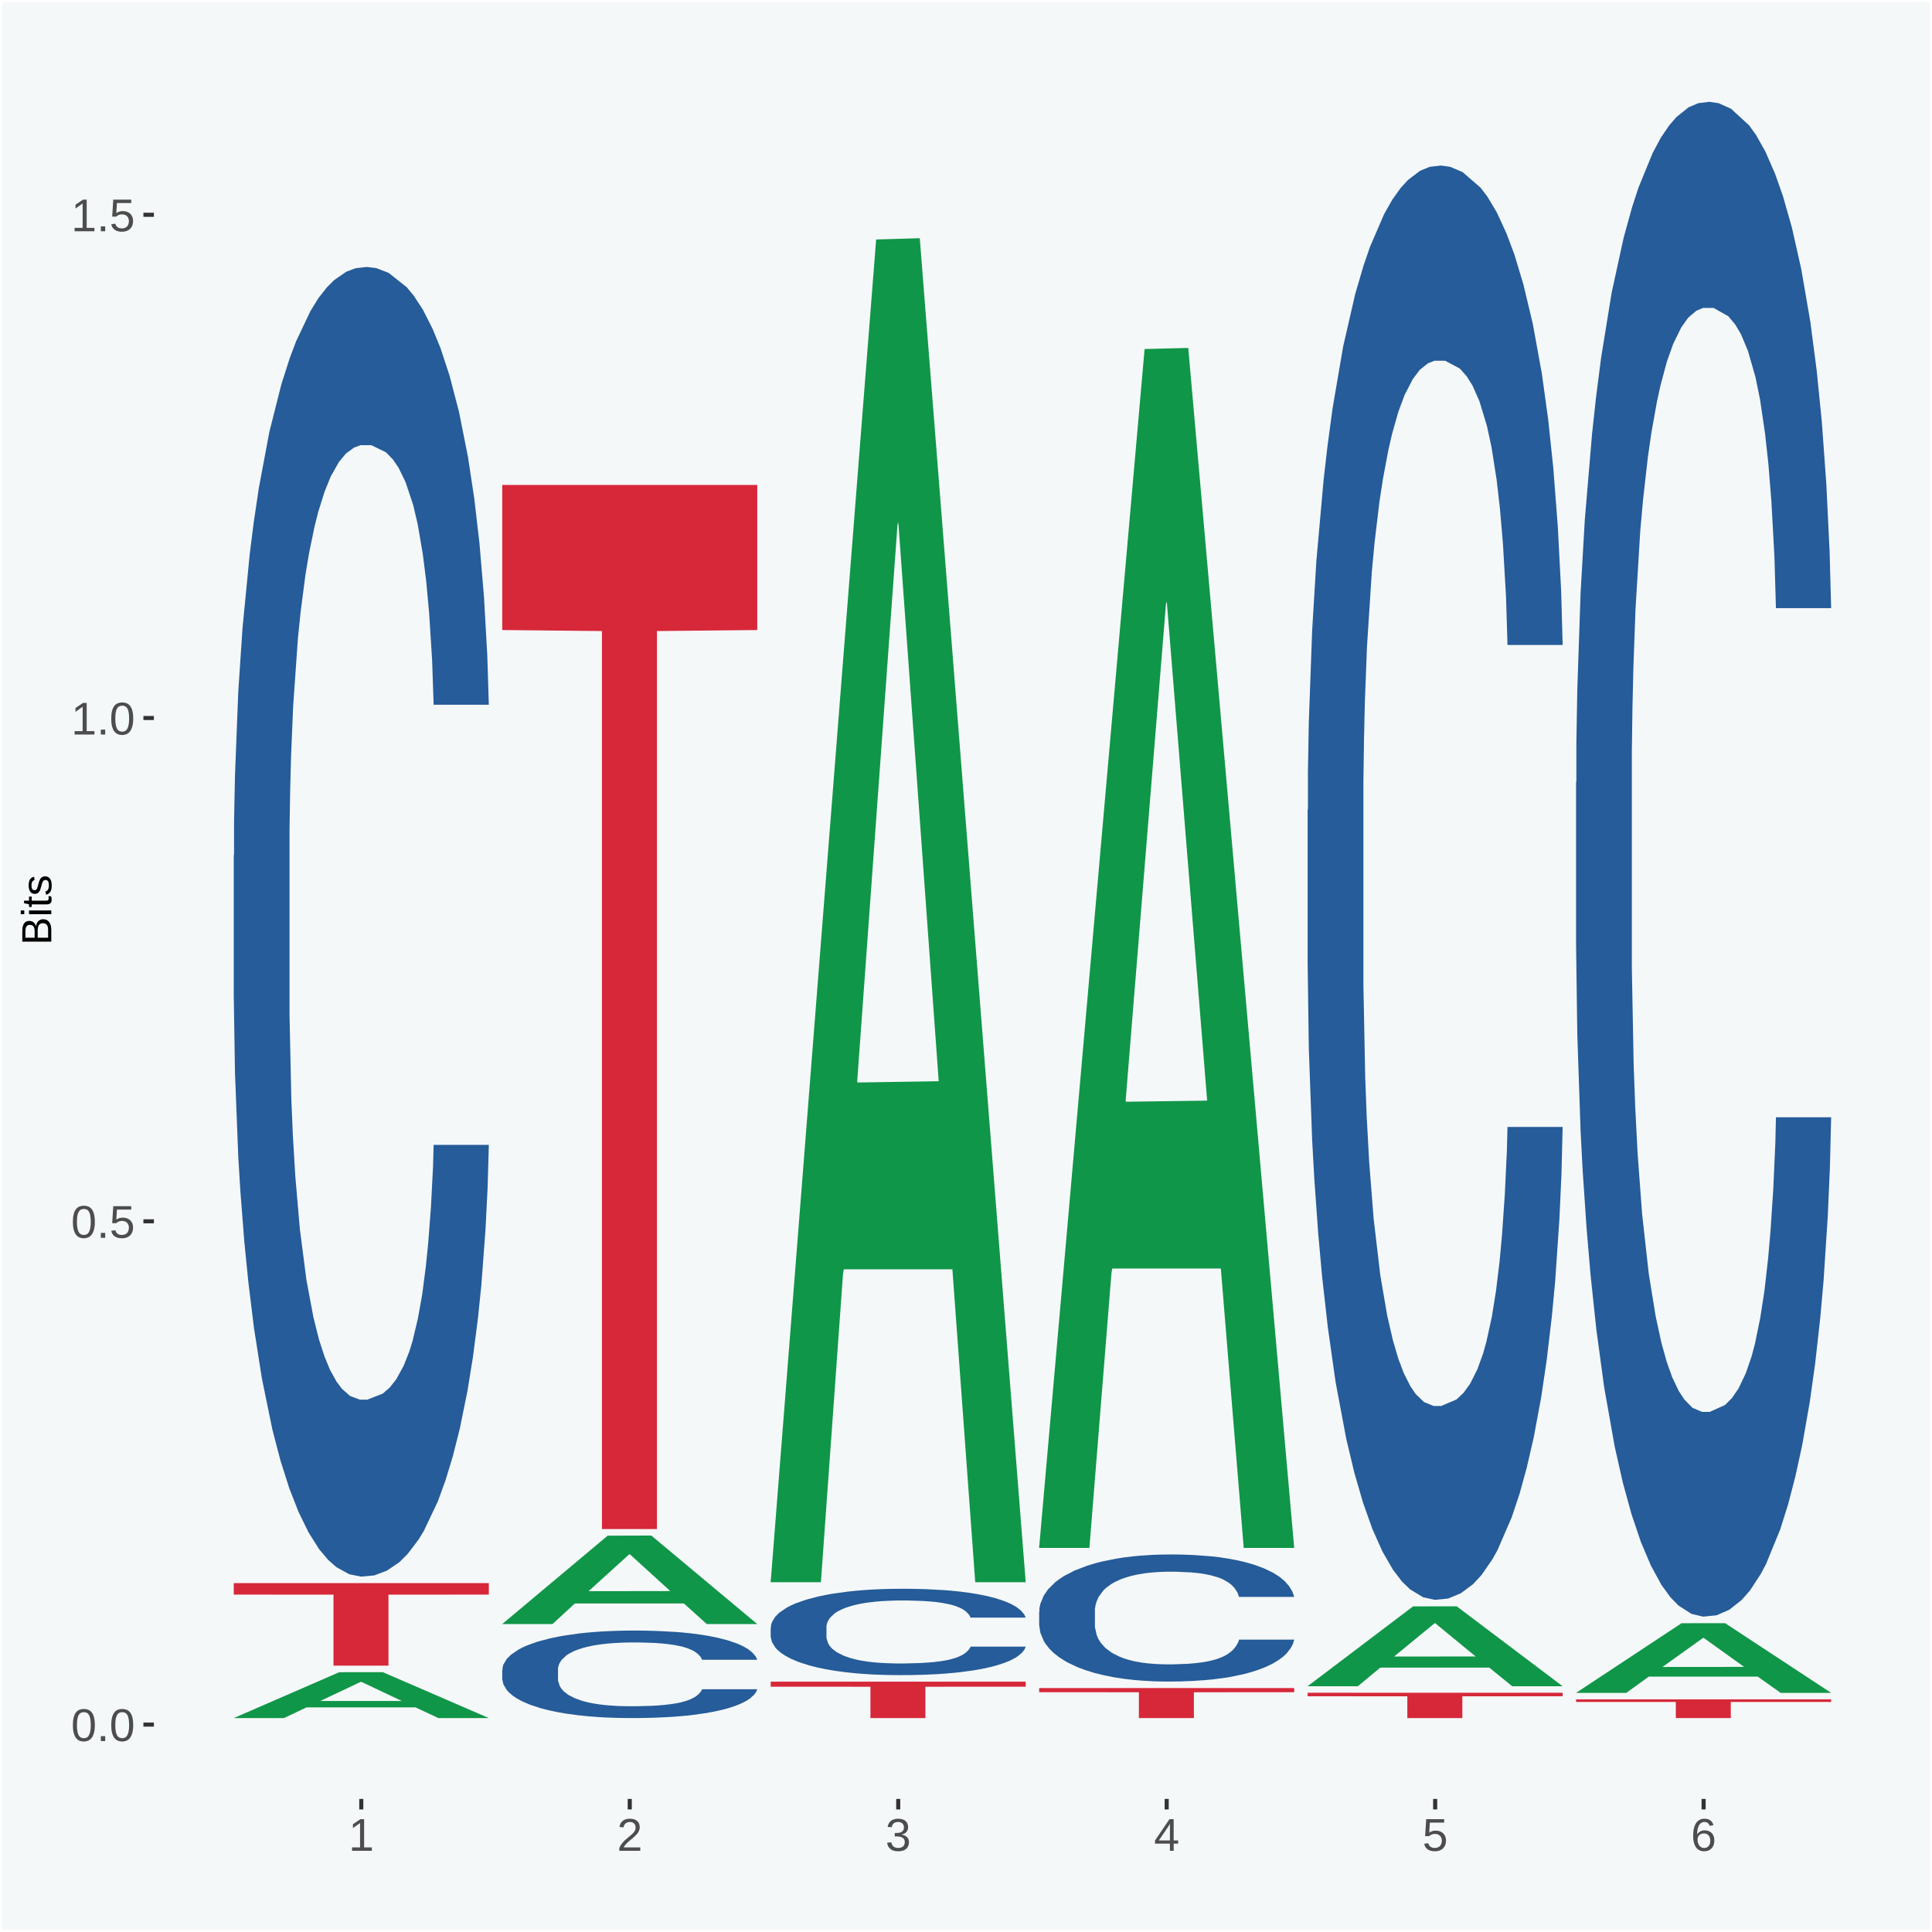
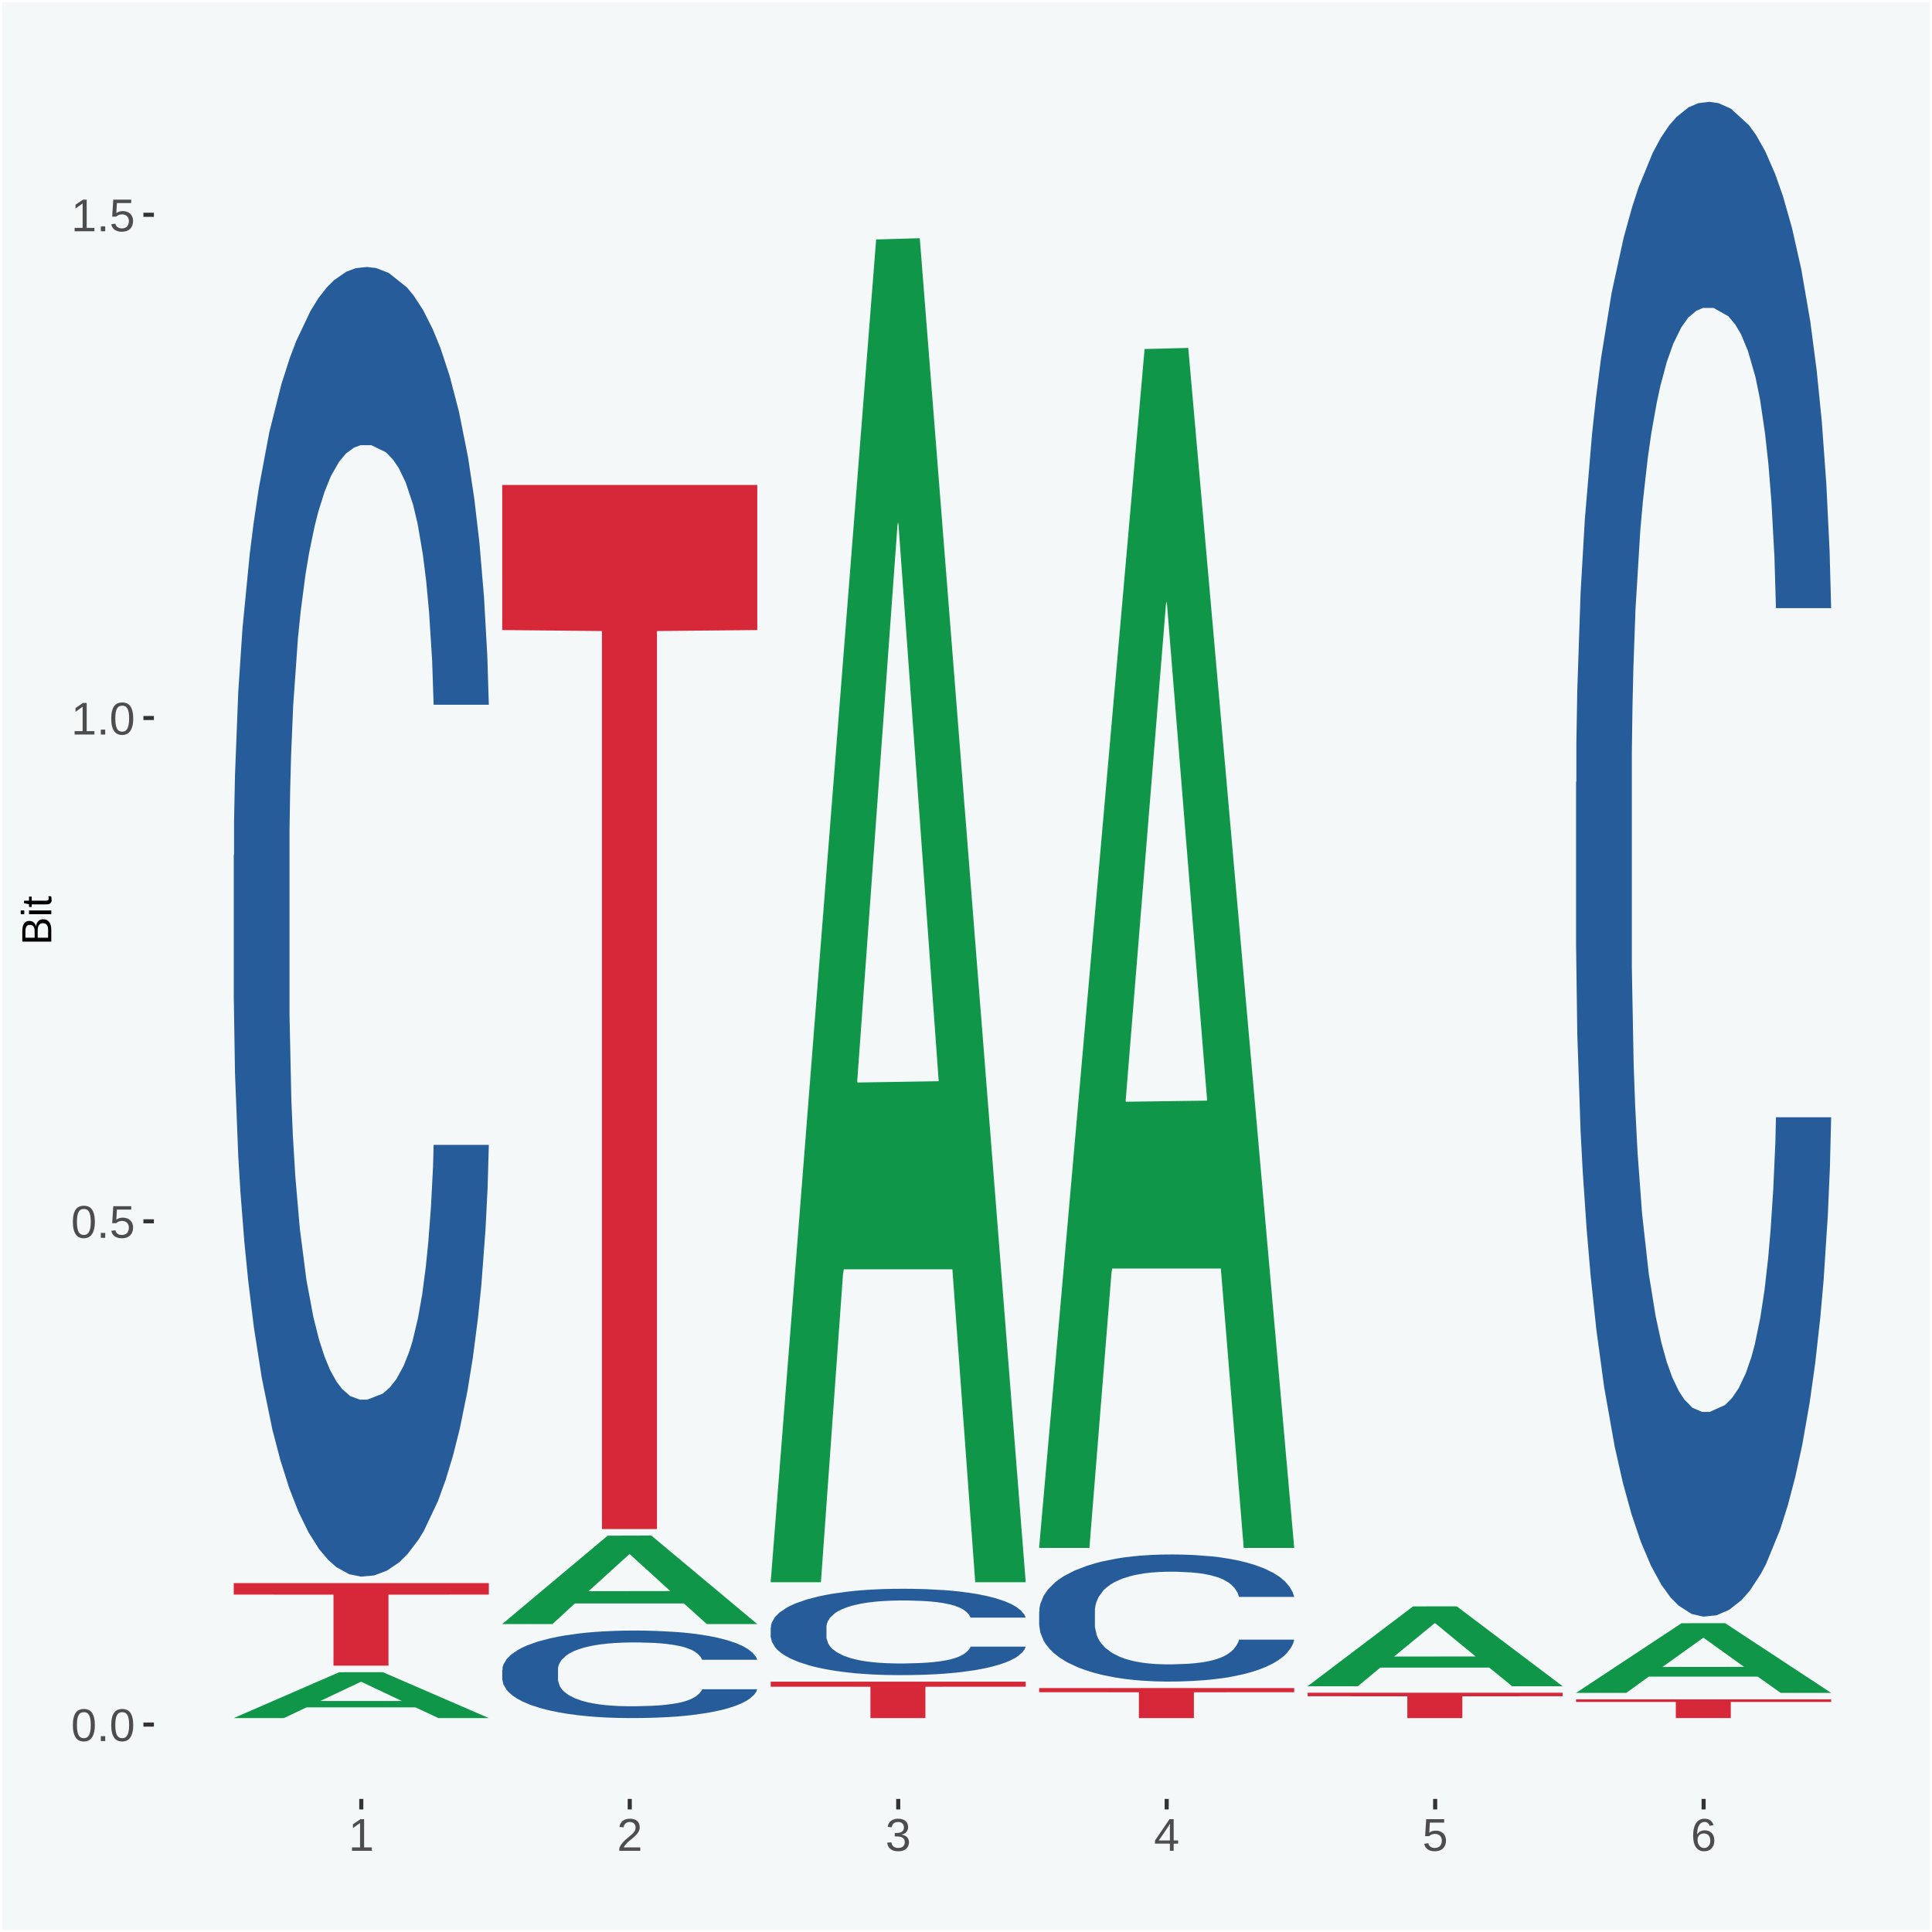
<svg xmlns="http://www.w3.org/2000/svg" xmlns:xlink="http://www.w3.org/1999/xlink" width="504pt" height="504pt" viewBox="0 0 504 504" version="1.1">
  <defs>
    <g>
      <symbol overflow="visible" id="glyph0-0">
        <path style="stroke:none;" d="M 0.406 0 L 0.406 -8 L 3.594 -8 L 3.594 0 Z M 0.797 -0.406 L 3.188 -0.406 L 3.188 -7.594 L 0.797 -7.594 Z M 0.797 -0.406 " />
      </symbol>
      <symbol overflow="visible" id="glyph0-1">
        <path style="stroke:none;" d="M 6.203 -4.125 C 6.203 -3.332 6.125 -2.664 5.969 -2.125 C 5.82 -1.582 5.617 -1.145 5.359 -0.812 C 5.098 -0.477 4.789 -0.238 4.438 -0.094 C 4.094 0.051 3.723 0.125 3.328 0.125 C 2.922 0.125 2.539 0.051 2.188 -0.094 C 1.844 -0.238 1.539 -0.477 1.281 -0.812 C 1.031 -1.145 0.832 -1.582 0.688 -2.125 C 0.539 -2.664 0.469 -3.332 0.469 -4.125 C 0.469 -4.957 0.539 -5.645 0.688 -6.188 C 0.832 -6.738 1.035 -7.176 1.297 -7.5 C 1.555 -7.82 1.859 -8.047 2.203 -8.172 C 2.555 -8.305 2.941 -8.375 3.359 -8.375 C 3.754 -8.375 4.125 -8.305 4.469 -8.172 C 4.812 -8.047 5.113 -7.82 5.375 -7.5 C 5.633 -7.176 5.836 -6.738 5.984 -6.188 C 6.129 -5.645 6.203 -4.957 6.203 -4.125 Z M 5.141 -4.125 C 5.141 -4.781 5.098 -5.328 5.016 -5.766 C 4.941 -6.203 4.828 -6.551 4.672 -6.812 C 4.516 -7.07 4.328 -7.254 4.109 -7.359 C 3.891 -7.473 3.641 -7.531 3.359 -7.531 C 3.055 -7.531 2.789 -7.473 2.562 -7.359 C 2.344 -7.254 2.156 -7.07 2 -6.812 C 1.844 -6.551 1.723 -6.203 1.641 -5.766 C 1.566 -5.328 1.531 -4.781 1.531 -4.125 C 1.531 -3.5 1.57 -2.969 1.656 -2.531 C 1.738 -2.094 1.852 -1.742 2 -1.484 C 2.156 -1.223 2.344 -1.035 2.562 -0.922 C 2.789 -0.805 3.047 -0.75 3.328 -0.75 C 3.609 -0.75 3.859 -0.805 4.078 -0.922 C 4.305 -1.035 4.492 -1.223 4.641 -1.484 C 4.797 -1.742 4.914 -2.094 5 -2.531 C 5.094 -2.969 5.141 -3.5 5.141 -4.125 Z M 5.141 -4.125 " />
      </symbol>
      <symbol overflow="visible" id="glyph0-2">
        <path style="stroke:none;" d="M 1.094 0 L 1.094 -1.281 L 2.234 -1.281 L 2.234 0 Z M 1.094 0 " />
      </symbol>
      <symbol overflow="visible" id="glyph0-3">
        <path style="stroke:none;" d="M 6.172 -2.688 C 6.172 -2.27 6.109 -1.891 5.984 -1.547 C 5.859 -1.203 5.672 -0.906 5.422 -0.656 C 5.18 -0.414 4.879 -0.223 4.516 -0.078 C 4.148 0.055 3.723 0.125 3.234 0.125 C 2.805 0.125 2.43 0.07 2.109 -0.031 C 1.785 -0.133 1.508 -0.273 1.281 -0.453 C 1.062 -0.629 0.883 -0.836 0.75 -1.078 C 0.625 -1.316 0.535 -1.57 0.484 -1.844 L 1.547 -1.969 C 1.586 -1.812 1.645 -1.66 1.719 -1.516 C 1.801 -1.367 1.91 -1.238 2.047 -1.125 C 2.18 -1.008 2.348 -0.914 2.547 -0.844 C 2.742 -0.781 2.984 -0.75 3.266 -0.75 C 3.535 -0.75 3.781 -0.789 4 -0.875 C 4.227 -0.957 4.422 -1.078 4.578 -1.234 C 4.734 -1.398 4.852 -1.602 4.938 -1.844 C 5.031 -2.082 5.078 -2.359 5.078 -2.672 C 5.078 -2.922 5.035 -3.148 4.953 -3.359 C 4.867 -3.578 4.75 -3.766 4.594 -3.922 C 4.445 -4.078 4.258 -4.195 4.031 -4.281 C 3.812 -4.363 3.562 -4.406 3.281 -4.406 C 3.113 -4.406 2.953 -4.391 2.797 -4.359 C 2.648 -4.328 2.516 -4.285 2.391 -4.234 C 2.266 -4.18 2.148 -4.117 2.047 -4.047 C 1.941 -3.973 1.844 -3.895 1.75 -3.812 L 0.719 -3.812 L 1 -8.25 L 5.688 -8.25 L 5.688 -7.359 L 1.953 -7.359 L 1.797 -4.734 C 1.984 -4.879 2.219 -5.004 2.5 -5.109 C 2.781 -5.211 3.113 -5.266 3.5 -5.266 C 3.914 -5.266 4.285 -5.203 4.609 -5.078 C 4.941 -4.953 5.223 -4.773 5.453 -4.547 C 5.68 -4.316 5.859 -4.047 5.984 -3.734 C 6.109 -3.422 6.172 -3.07 6.172 -2.688 Z M 6.172 -2.688 " />
      </symbol>
      <symbol overflow="visible" id="glyph0-4">
        <path style="stroke:none;" d="M 0.922 0 L 0.922 -0.891 L 3.016 -0.891 L 3.016 -7.25 L 1.156 -5.922 L 1.156 -6.922 L 3.109 -8.25 L 4.078 -8.25 L 4.078 -0.891 L 6.094 -0.891 L 6.094 0 Z M 0.922 0 " />
      </symbol>
      <symbol overflow="visible" id="glyph0-5">
        <path style="stroke:none;" d="M 0.609 0 L 0.609 -0.75 C 0.805 -1.207 1.047 -1.609 1.328 -1.953 C 1.617 -2.305 1.922 -2.625 2.234 -2.906 C 2.555 -3.188 2.867 -3.445 3.172 -3.688 C 3.484 -3.938 3.766 -4.18 4.016 -4.422 C 4.266 -4.66 4.469 -4.91 4.625 -5.172 C 4.781 -5.441 4.859 -5.742 4.859 -6.078 C 4.859 -6.316 4.82 -6.523 4.75 -6.703 C 4.676 -6.879 4.57 -7.023 4.438 -7.141 C 4.312 -7.266 4.156 -7.359 3.969 -7.422 C 3.781 -7.484 3.578 -7.516 3.359 -7.516 C 3.141 -7.516 2.938 -7.484 2.75 -7.422 C 2.57 -7.367 2.41 -7.281 2.266 -7.156 C 2.117 -7.039 2 -6.895 1.906 -6.719 C 1.812 -6.551 1.754 -6.352 1.734 -6.125 L 0.656 -6.219 C 0.688 -6.508 0.766 -6.785 0.891 -7.047 C 1.023 -7.316 1.203 -7.551 1.422 -7.75 C 1.648 -7.945 1.922 -8.098 2.234 -8.203 C 2.555 -8.316 2.93 -8.375 3.359 -8.375 C 3.766 -8.375 4.125 -8.328 4.438 -8.234 C 4.758 -8.141 5.031 -7.992 5.25 -7.797 C 5.477 -7.609 5.648 -7.375 5.766 -7.094 C 5.879 -6.812 5.938 -6.488 5.938 -6.125 C 5.938 -5.844 5.883 -5.578 5.781 -5.328 C 5.688 -5.078 5.555 -4.836 5.391 -4.609 C 5.223 -4.379 5.031 -4.16 4.812 -3.953 C 4.594 -3.742 4.363 -3.535 4.125 -3.328 C 3.895 -3.129 3.656 -2.93 3.406 -2.734 C 3.164 -2.535 2.938 -2.336 2.719 -2.141 C 2.508 -1.941 2.32 -1.738 2.156 -1.531 C 1.988 -1.332 1.859 -1.117 1.766 -0.891 L 6.078 -0.891 L 6.078 0 Z M 0.609 0 " />
      </symbol>
      <symbol overflow="visible" id="glyph0-6">
        <path style="stroke:none;" d="M 6.141 -2.281 C 6.141 -1.906 6.078 -1.566 5.953 -1.266 C 5.836 -0.973 5.66 -0.723 5.422 -0.516 C 5.18 -0.305 4.883 -0.145 4.531 -0.031 C 4.188 0.07 3.789 0.125 3.344 0.125 C 2.832 0.125 2.398 0.062 2.047 -0.062 C 1.703 -0.195 1.414 -0.367 1.188 -0.578 C 0.957 -0.785 0.785 -1.02 0.672 -1.281 C 0.566 -1.551 0.492 -1.832 0.453 -2.125 L 1.547 -2.219 C 1.578 -2 1.633 -1.801 1.719 -1.625 C 1.801 -1.445 1.914 -1.289 2.062 -1.156 C 2.207 -1.031 2.383 -0.93 2.594 -0.859 C 2.801 -0.785 3.051 -0.75 3.344 -0.75 C 3.875 -0.75 4.289 -0.879 4.594 -1.141 C 4.895 -1.41 5.047 -1.801 5.047 -2.312 C 5.047 -2.613 4.977 -2.859 4.844 -3.047 C 4.707 -3.234 4.539 -3.379 4.344 -3.484 C 4.145 -3.586 3.926 -3.656 3.688 -3.688 C 3.445 -3.727 3.227 -3.75 3.031 -3.75 L 2.438 -3.75 L 2.438 -4.656 L 3.016 -4.656 C 3.211 -4.656 3.414 -4.676 3.625 -4.719 C 3.844 -4.758 4.039 -4.832 4.219 -4.938 C 4.395 -5.051 4.539 -5.195 4.656 -5.375 C 4.77 -5.562 4.828 -5.797 4.828 -6.078 C 4.828 -6.523 4.695 -6.875 4.438 -7.125 C 4.188 -7.383 3.801 -7.516 3.281 -7.516 C 2.82 -7.516 2.445 -7.395 2.156 -7.156 C 1.875 -6.914 1.707 -6.578 1.656 -6.141 L 0.594 -6.234 C 0.633 -6.598 0.734 -6.91 0.891 -7.172 C 1.047 -7.441 1.242 -7.664 1.484 -7.844 C 1.734 -8.02 2.008 -8.148 2.312 -8.234 C 2.625 -8.328 2.953 -8.375 3.297 -8.375 C 3.754 -8.375 4.148 -8.316 4.484 -8.203 C 4.816 -8.086 5.086 -7.93 5.297 -7.734 C 5.516 -7.535 5.672 -7.301 5.766 -7.031 C 5.867 -6.77 5.922 -6.488 5.922 -6.188 C 5.922 -5.945 5.883 -5.723 5.812 -5.516 C 5.75 -5.305 5.645 -5.113 5.5 -4.938 C 5.363 -4.77 5.188 -4.625 4.969 -4.5 C 4.75 -4.383 4.488 -4.297 4.188 -4.234 L 4.188 -4.219 C 4.52 -4.176 4.805 -4.098 5.047 -3.984 C 5.297 -3.867 5.5 -3.723 5.656 -3.547 C 5.82 -3.379 5.941 -3.188 6.016 -2.969 C 6.098 -2.75 6.141 -2.52 6.141 -2.281 Z M 6.141 -2.281 " />
      </symbol>
      <symbol overflow="visible" id="glyph0-7">
        <path style="stroke:none;" d="M 5.156 -1.875 L 5.156 0 L 4.172 0 L 4.172 -1.875 L 0.281 -1.875 L 0.281 -2.688 L 4.062 -8.25 L 5.156 -8.25 L 5.156 -2.703 L 6.328 -2.703 L 6.328 -1.875 Z M 4.172 -7.062 C 4.16 -7.039 4.141 -7.004 4.109 -6.953 C 4.078 -6.898 4.039 -6.836 4 -6.766 C 3.957 -6.691 3.914 -6.617 3.875 -6.547 C 3.844 -6.473 3.812 -6.414 3.781 -6.375 L 1.656 -3.25 C 1.633 -3.219 1.602 -3.176 1.562 -3.125 C 1.531 -3.07 1.492 -3.02 1.453 -2.969 C 1.422 -2.914 1.383 -2.863 1.344 -2.812 C 1.301 -2.77 1.27 -2.734 1.25 -2.703 L 4.172 -2.703 Z M 4.172 -7.062 " />
      </symbol>
      <symbol overflow="visible" id="glyph0-8">
        <path style="stroke:none;" d="M 6.141 -2.703 C 6.141 -2.285 6.082 -1.906 5.969 -1.562 C 5.852 -1.219 5.68 -0.922 5.453 -0.672 C 5.234 -0.422 4.957 -0.223 4.625 -0.078 C 4.289 0.055 3.91 0.125 3.484 0.125 C 3.004 0.125 2.582 0.031 2.219 -0.156 C 1.863 -0.344 1.566 -0.609 1.328 -0.953 C 1.086 -1.297 0.906 -1.719 0.781 -2.219 C 0.664 -2.727 0.609 -3.301 0.609 -3.938 C 0.609 -4.676 0.676 -5.32 0.812 -5.875 C 0.945 -6.426 1.141 -6.883 1.391 -7.25 C 1.648 -7.625 1.961 -7.906 2.328 -8.094 C 2.691 -8.281 3.102 -8.375 3.562 -8.375 C 3.844 -8.375 4.102 -8.344 4.344 -8.281 C 4.594 -8.227 4.816 -8.133 5.016 -8 C 5.223 -7.875 5.398 -7.703 5.547 -7.484 C 5.703 -7.273 5.828 -7.016 5.922 -6.703 L 4.906 -6.516 C 4.801 -6.867 4.629 -7.125 4.391 -7.281 C 4.148 -7.445 3.867 -7.531 3.547 -7.531 C 3.266 -7.531 3.004 -7.457 2.766 -7.312 C 2.535 -7.176 2.336 -6.973 2.172 -6.703 C 2.004 -6.43 1.875 -6.086 1.781 -5.672 C 1.695 -5.266 1.656 -4.789 1.656 -4.25 C 1.852 -4.602 2.125 -4.875 2.469 -5.062 C 2.812 -5.25 3.207 -5.344 3.656 -5.344 C 4.031 -5.344 4.367 -5.281 4.672 -5.156 C 4.984 -5.031 5.25 -4.852 5.469 -4.625 C 5.688 -4.406 5.852 -4.129 5.969 -3.797 C 6.082 -3.473 6.141 -3.109 6.141 -2.703 Z M 5.078 -2.656 C 5.078 -2.938 5.039 -3.191 4.969 -3.422 C 4.895 -3.66 4.785 -3.859 4.641 -4.016 C 4.504 -4.18 4.332 -4.305 4.125 -4.391 C 3.926 -4.484 3.688 -4.531 3.406 -4.531 C 3.219 -4.531 3.023 -4.5 2.828 -4.438 C 2.629 -4.383 2.453 -4.289 2.297 -4.156 C 2.141 -4.031 2.008 -3.863 1.906 -3.656 C 1.812 -3.457 1.766 -3.207 1.766 -2.906 C 1.766 -2.602 1.801 -2.316 1.875 -2.047 C 1.957 -1.785 2.07 -1.555 2.219 -1.359 C 2.363 -1.172 2.539 -1.02 2.75 -0.906 C 2.957 -0.789 3.191 -0.734 3.453 -0.734 C 3.703 -0.734 3.926 -0.773 4.125 -0.859 C 4.332 -0.953 4.504 -1.082 4.641 -1.25 C 4.785 -1.414 4.895 -1.613 4.969 -1.844 C 5.039 -2.082 5.078 -2.352 5.078 -2.656 Z M 5.078 -2.656 " />
      </symbol>
      <symbol overflow="visible" id="glyph1-0">
        <path style="stroke:none;" d="M 0 -0.359 L -7.328 -0.359 L -7.328 -3.281 L 0 -3.281 Z M -0.359 -0.734 L -0.359 -2.922 L -6.969 -2.922 L -6.969 -0.734 Z M -0.359 -0.734 " />
      </symbol>
      <symbol overflow="visible" id="glyph1-1">
        <path style="stroke:none;" d="M -2.125 -6.75 C -1.75 -6.75 -1.426 -6.676 -1.156 -6.531 C -0.883 -6.383 -0.66 -6.18 -0.484 -5.922 C -0.316 -5.672 -0.191 -5.375 -0.109 -5.031 C -0.035 -4.695 0 -4.344 0 -3.969 L 0 -0.906 L -7.562 -0.906 L -7.562 -3.656 C -7.562 -4.07 -7.523 -4.441 -7.453 -4.766 C -7.391 -5.098 -7.281 -5.379 -7.125 -5.609 C -6.977 -5.836 -6.789 -6.008 -6.562 -6.125 C -6.332 -6.25 -6.055 -6.312 -5.734 -6.312 C -5.523 -6.312 -5.328 -6.281 -5.141 -6.219 C -4.953 -6.164 -4.781 -6.078 -4.625 -5.953 C -4.477 -5.836 -4.348 -5.688 -4.234 -5.5 C -4.129 -5.32 -4.047 -5.113 -3.984 -4.875 C -3.953 -5.176 -3.883 -5.441 -3.781 -5.672 C -3.676 -5.91 -3.539 -6.109 -3.375 -6.266 C -3.219 -6.43 -3.031 -6.551 -2.812 -6.625 C -2.602 -6.707 -2.375 -6.75 -2.125 -6.75 Z M -5.609 -5.281 C -6.016 -5.281 -6.305 -5.141 -6.484 -4.859 C -6.66 -4.586 -6.75 -4.188 -6.75 -3.656 L -6.75 -1.922 L -4.344 -1.922 L -4.344 -3.656 C -4.344 -3.957 -4.375 -4.211 -4.438 -4.422 C -4.5 -4.629 -4.582 -4.797 -4.688 -4.922 C -4.801 -5.047 -4.93 -5.133 -5.078 -5.188 C -5.234 -5.25 -5.41 -5.281 -5.609 -5.281 Z M -2.219 -5.719 C -2.457 -5.719 -2.66 -5.672 -2.828 -5.578 C -2.992 -5.492 -3.129 -5.367 -3.234 -5.203 C -3.348 -5.047 -3.426 -4.848 -3.469 -4.609 C -3.52 -4.379 -3.547 -4.125 -3.547 -3.844 L -3.547 -1.922 L -0.828 -1.922 L -0.828 -3.922 C -0.828 -4.18 -0.848 -4.422 -0.891 -4.641 C -0.93 -4.859 -1.004 -5.047 -1.109 -5.203 C -1.211 -5.367 -1.352 -5.492 -1.531 -5.578 C -1.719 -5.672 -1.945 -5.719 -2.219 -5.719 Z M -2.219 -5.719 " />
      </symbol>
      <symbol overflow="visible" id="glyph1-2">
        <path style="stroke:none;" d="M -7.047 -0.734 L -7.969 -0.734 L -7.969 -1.703 L -7.047 -1.703 Z M 0 -0.734 L -5.812 -0.734 L -5.812 -1.703 L 0 -1.703 Z M 0 -0.734 " />
      </symbol>
      <symbol overflow="visible" id="glyph1-3">
        <path style="stroke:none;" d="M -0.047 -2.969 C -0.004 -2.82 0.023 -2.672 0.047 -2.516 C 0.078 -2.367 0.094 -2.195 0.094 -2 C 0.094 -1.227 -0.348 -0.844 -1.234 -0.844 L -5.109 -0.844 L -5.109 -0.172 L -5.812 -0.172 L -5.812 -0.875 L -7.109 -1.156 L -7.109 -1.812 L -5.812 -1.812 L -5.812 -2.875 L -5.109 -2.875 L -5.109 -1.812 L -1.438 -1.812 C -1.156 -1.812 -0.957 -1.852 -0.844 -1.938 C -0.738 -2.031 -0.688 -2.191 -0.688 -2.422 C -0.688 -2.516 -0.691 -2.602 -0.703 -2.688 C -0.711 -2.77 -0.727 -2.863 -0.75 -2.969 Z M -0.047 -2.969 " />
      </symbol>
      <symbol overflow="visible" id="glyph1-4">
-         <path style="stroke:none;" d="M -1.609 -5.109 C -1.336 -5.109 -1.094 -5.051 -0.875 -4.938 C -0.664 -4.832 -0.488 -4.68 -0.344 -4.484 C -0.195 -4.285 -0.082 -4.039 0 -3.75 C 0.07 -3.457 0.109 -3.125 0.109 -2.75 C 0.109 -2.406 0.082 -2.098 0.031 -1.828 C -0.02 -1.555 -0.102 -1.316 -0.219 -1.109 C -0.332 -0.91 -0.484 -0.742 -0.672 -0.609 C -0.859 -0.473 -1.086 -0.375 -1.359 -0.312 L -1.531 -1.156 C -1.219 -1.238 -0.988 -1.41 -0.844 -1.672 C -0.695 -1.93 -0.625 -2.289 -0.625 -2.75 C -0.625 -2.957 -0.641 -3.145 -0.672 -3.312 C -0.703 -3.488 -0.75 -3.641 -0.812 -3.766 C -0.883 -3.891 -0.977 -3.984 -1.094 -4.047 C -1.207 -4.117 -1.352 -4.156 -1.531 -4.156 C -1.707 -4.156 -1.848 -4.113 -1.953 -4.031 C -2.066 -3.957 -2.16 -3.844 -2.234 -3.688 C -2.316 -3.539 -2.383 -3.363 -2.438 -3.156 C -2.5 -2.945 -2.562 -2.719 -2.625 -2.469 C -2.688 -2.238 -2.754 -2.008 -2.828 -1.781 C -2.898 -1.551 -3 -1.344 -3.125 -1.156 C -3.25 -0.969 -3.398 -0.816 -3.578 -0.703 C -3.766 -0.586 -4 -0.531 -4.281 -0.531 C -4.812 -0.531 -5.211 -0.719 -5.484 -1.094 C -5.766 -1.477 -5.906 -2.031 -5.906 -2.75 C -5.906 -3.395 -5.789 -3.906 -5.562 -4.281 C -5.332 -4.656 -4.973 -4.895 -4.484 -5 L -4.375 -4.125 C -4.52 -4.094 -4.645 -4.035 -4.75 -3.953 C -4.852 -3.867 -4.938 -3.766 -5 -3.641 C -5.062 -3.516 -5.102 -3.375 -5.125 -3.219 C -5.156 -3.07 -5.172 -2.914 -5.172 -2.75 C -5.172 -2.312 -5.102 -1.988 -4.969 -1.781 C -4.844 -1.582 -4.645 -1.484 -4.375 -1.484 C -4.219 -1.484 -4.086 -1.52 -3.984 -1.594 C -3.879 -1.664 -3.789 -1.77 -3.719 -1.906 C -3.656 -2.051 -3.598 -2.219 -3.547 -2.406 C -3.492 -2.602 -3.438 -2.816 -3.375 -3.047 C -3.332 -3.203 -3.289 -3.359 -3.25 -3.516 C -3.207 -3.68 -3.156 -3.836 -3.094 -3.984 C -3.031 -4.141 -2.957 -4.285 -2.875 -4.422 C -2.789 -4.555 -2.688 -4.672 -2.562 -4.766 C -2.445 -4.867 -2.312 -4.953 -2.156 -5.016 C -2 -5.078 -1.816 -5.109 -1.609 -5.109 Z M -1.609 -5.109 " />
-       </symbol>
+         </symbol>
    </g>
    <clipPath id="clip1">
      <path d="M 40.148 5.48 L 498.52 5.48 L 498.52 469.281 L 40.148 469.281 Z M 40.148 5.48 " />
    </clipPath>
  </defs>
  <g id="surface1">
    <rect x="0" y="0" width="504" height="504" style="fill:rgb(96.078%,97.255%,97.647%);fill-opacity:1;stroke:none;" />
    <path style="fill:none;stroke-width:1.07;stroke-linecap:round;stroke-linejoin:round;stroke:rgb(100%,100%,100%);stroke-opacity:1;stroke-miterlimit:10;" d="M 0 0 L 504 0 L 504 504 L 0 504 Z M 0 0 " transform="matrix(1,0,0,-1,0,504)" />
    <g clip-path="url(#clip1)" clip-rule="nonzero">
-       <path style=" stroke:none;fill-rule:nonzero;fill:rgb(96.078%,97.255%,97.647%);fill-opacity:1;" d="M 40.148 469.281 L 498.52 469.281 L 498.52 5.48 L 40.148 5.48 Z M 40.148 469.281 " />
+       <path style=" stroke:none;fill-rule:nonzero;fill:rgb(96.078%,97.255%,97.647%);fill-opacity:1;" d="M 40.148 469.281 L 498.52 469.281 L 498.52 5.48 L 40.148 5.48 M 40.148 469.281 " />
    </g>
    <path style=" stroke:none;fill-rule:nonzero;fill:rgb(6.274%,58.824%,28.235%);fill-opacity:1;" d="M 60.98 448.172 L 61.051 448.16 L 88.488 436.23 L 99.871 436.219 L 127.52 448.191 L 114.352 448.191 L 108.379 445.398 L 80.051 445.398 L 79.852 445.449 L 74.078 448.191 L 60.98 448.191 L 60.98 448.172 L 83.621 443.738 L 104.809 443.73 L 94.32 438.77 L 94.18 438.75 L 94.039 438.781 L 83.551 443.73 L 83.621 443.738 Z M 60.98 448.172 " />
    <path style=" stroke:none;fill-rule:nonzero;fill:rgb(14.51%,36.078%,60.001%);fill-opacity:1;" d="M 60.98 223.148 L 61.059 222.84 L 61.059 214.102 L 61.301 202.25 L 62.16 180.41 L 63.262 163.871 L 65.148 144.52 L 66.172 136.41 L 67.512 127.359 L 70.262 112.699 L 73.41 100.219 L 75.609 93.352 L 77.262 88.988 L 80.961 81.191 L 83.078 77.75 L 85.281 74.949 L 87.172 73.07 L 90.32 70.891 L 92.828 69.949 L 95.738 69.641 L 98.18 69.949 L 101.41 71.199 L 106.129 74.949 L 107.93 77.129 L 110.371 80.871 L 112.891 85.871 L 114.93 90.859 L 117.289 98.039 L 119.73 107.398 L 122.09 119.25 L 123.738 130.172 L 125.078 141.719 L 126.262 155.762 L 127.121 171.051 L 127.52 183.84 L 113.121 183.84 L 112.73 172.289 L 111.941 159.809 L 111.16 151.391 L 110.289 144.52 L 108.961 136.719 L 107.781 131.73 L 105.809 125.801 L 104 122.059 L 102.512 119.879 L 100.699 118 L 96.852 116.129 L 94.09 116.129 L 92.359 116.762 L 90.238 118.32 L 88.43 120.5 L 86.309 124.238 L 84.66 128.301 L 83 133.602 L 82.059 137.352 L 80.641 144.211 L 79.699 149.828 L 78.441 159.5 L 77.73 166.371 L 76.48 184.148 L 75.93 197.25 L 75.691 206.301 L 75.531 216.289 L 75.531 264.961 L 76 286.801 L 76.398 296.16 L 77.031 306.77 L 78.211 320.5 L 79.941 333.91 L 81.75 343.59 L 83.238 349.512 L 84.66 353.879 L 86.07 357.309 L 87.801 360.441 L 89.219 362.309 L 91.34 364.18 L 93.859 365.121 L 95.82 365.121 L 99.828 363.559 L 101.641 362 L 103.371 359.809 L 105.262 356.379 L 106.75 352.629 L 107.621 349.828 L 109.031 343.898 L 110.141 337.66 L 111.078 330.48 L 111.711 324.238 L 112.422 314.879 L 112.969 304.27 L 113.121 298.66 L 127.52 298.66 L 127.199 309.891 L 126.648 320.809 L 125.551 335.469 L 124.68 343.898 L 123.352 354.191 L 121.93 362.93 L 119.969 372.602 L 118.16 379.781 L 116.27 386.02 L 114.23 391.641 L 110.531 399.441 L 109.191 401.621 L 106.359 405.359 L 104.16 407.551 L 100.93 409.73 L 97.629 410.98 L 94.172 411.289 L 91.102 410.672 L 87.719 408.801 L 85.602 406.922 L 83.238 404.121 L 80.488 399.75 L 77.891 394.441 L 75.449 388.199 L 73.172 381.031 L 71.051 372.922 L 68.301 359.5 L 66.25 346.391 L 64.762 334.23 L 63.738 323.93 L 62.711 310.828 L 62.16 301.781 L 61.301 279.941 L 60.98 259.66 Z M 60.98 223.148 " />
    <path style=" stroke:none;fill-rule:nonzero;fill:rgb(83.922%,15.686%,22.353%);fill-opacity:1;" d="M 60.98 412.988 L 127.52 412.988 L 127.52 415.98 L 101.34 416 L 101.34 434.52 L 87 434.52 L 87 416 L 60.98 415.98 Z M 60.98 412.988 " />
    <path style=" stroke:none;fill-rule:nonzero;fill:rgb(6.274%,58.824%,28.235%);fill-opacity:1;" d="M 131.02 423.629 L 131.09 423.602 L 158.52 400.609 L 169.91 400.578 L 197.551 423.672 L 184.379 423.672 L 178.41 418.289 L 150.09 418.289 L 149.879 418.379 L 144.121 423.672 L 131.02 423.672 L 131.02 423.629 L 153.648 415.09 L 174.852 415.059 L 164.352 405.5 L 164.219 405.461 L 164.078 405.531 L 153.578 415.059 L 153.648 415.09 Z M 131.02 423.629 " />
    <path style=" stroke:none;fill-rule:nonzero;fill:rgb(14.51%,36.078%,60.001%);fill-opacity:1;" d="M 131.02 435.621 L 131.102 435.602 L 131.102 435.02 L 131.328 434.219 L 132.199 432.762 L 133.301 431.66 L 135.191 430.371 L 136.211 429.82 L 137.551 429.219 L 140.301 428.238 L 143.441 427.41 L 145.648 426.949 L 147.301 426.66 L 150.988 426.129 L 153.121 425.898 L 155.32 425.719 L 157.211 425.59 L 160.352 425.449 L 162.871 425.379 L 165.781 425.359 L 168.219 425.379 L 171.441 425.469 L 176.16 425.719 L 177.969 425.859 L 180.41 426.109 L 182.922 426.449 L 184.969 426.781 L 187.328 427.262 L 189.762 427.891 L 192.121 428.68 L 193.77 429.41 L 195.109 430.18 L 196.289 431.121 L 197.16 432.141 L 197.551 432.988 L 183.16 432.988 L 182.762 432.219 L 181.98 431.391 L 181.191 430.828 L 180.328 430.371 L 178.988 429.852 L 177.809 429.512 L 175.84 429.121 L 174.039 428.871 L 172.539 428.719 L 170.73 428.59 L 166.879 428.469 L 164.129 428.469 L 162.398 428.512 L 160.27 428.621 L 158.461 428.762 L 156.34 429.012 L 154.691 429.281 L 153.039 429.641 L 152.09 429.891 L 150.68 430.352 L 149.73 430.719 L 148.48 431.371 L 147.77 431.828 L 146.512 433.012 L 145.961 433.891 L 145.719 434.488 L 145.57 435.16 L 145.57 438.41 L 146.039 439.871 L 146.43 440.5 L 147.059 441.211 L 148.238 442.129 L 149.969 443.02 L 151.781 443.672 L 153.27 444.07 L 154.691 444.359 L 156.102 444.59 L 157.84 444.801 L 159.25 444.922 L 161.371 445.051 L 163.891 445.109 L 165.859 445.109 L 169.871 445 L 171.68 444.898 L 173.41 444.75 L 175.289 444.52 L 176.789 444.27 L 177.648 444.09 L 179.07 443.691 L 180.172 443.27 L 181.109 442.789 L 181.738 442.379 L 182.449 441.75 L 183 441.039 L 183.16 440.672 L 197.551 440.672 L 197.238 441.422 L 196.68 442.148 L 195.578 443.129 L 194.719 443.691 L 193.379 444.379 L 191.969 444.961 L 190 445.609 L 188.191 446.09 L 186.301 446.5 L 184.262 446.879 L 180.559 447.398 L 179.23 447.551 L 176.391 447.801 L 174.191 447.941 L 170.969 448.09 L 167.672 448.172 L 164.211 448.191 L 161.141 448.148 L 157.762 448.031 L 155.629 447.898 L 153.27 447.711 L 150.52 447.422 L 147.93 447.07 L 145.488 446.648 L 143.211 446.172 L 141.078 445.629 L 138.328 444.73 L 136.289 443.859 L 134.789 443.039 L 133.77 442.359 L 132.75 441.48 L 132.199 440.879 L 131.328 439.422 L 131.02 438.059 Z M 131.02 435.621 " />
    <path style=" stroke:none;fill-rule:nonzero;fill:rgb(83.922%,15.686%,22.353%);fill-opacity:1;" d="M 131.02 126.512 L 197.551 126.512 L 197.551 164.359 L 171.379 164.621 L 171.379 398.891 L 157.031 398.891 L 157.031 164.621 L 131.02 164.359 Z M 131.02 126.512 " />
    <path style=" stroke:none;fill-rule:nonzero;fill:rgb(6.274%,58.824%,28.235%);fill-opacity:1;" d="M 201.051 412.109 L 201.121 411.781 L 228.559 62.469 L 239.941 62.141 L 267.578 412.762 L 254.41 412.762 L 248.449 331.121 L 220.121 331.121 L 219.91 332.43 L 214.148 412.762 L 201.051 412.762 L 201.051 412.109 L 223.691 282.391 L 244.879 282.059 L 234.391 136.871 L 234.25 136.219 L 234.109 137.199 L 223.621 282.059 L 223.691 282.391 Z M 201.051 412.109 " />
    <path style=" stroke:none;fill-rule:nonzero;fill:rgb(14.51%,36.078%,60.001%);fill-opacity:1;" d="M 201.051 424.578 L 201.129 424.559 L 201.129 423.988 L 201.371 423.199 L 202.23 421.762 L 203.328 420.672 L 205.219 419.398 L 206.238 418.859 L 207.578 418.262 L 210.328 417.301 L 213.48 416.469 L 215.68 416.02 L 217.328 415.73 L 221.031 415.219 L 223.148 414.988 L 225.352 414.809 L 227.238 414.68 L 230.391 414.539 L 232.898 414.48 L 235.809 414.461 L 238.25 414.48 L 241.469 414.559 L 246.191 414.809 L 248 414.949 L 250.441 415.199 L 252.961 415.531 L 255 415.859 L 257.359 416.328 L 259.801 416.949 L 262.16 417.73 L 263.809 418.449 L 265.148 419.211 L 266.328 420.141 L 267.191 421.148 L 267.578 421.988 L 253.191 421.988 L 252.801 421.23 L 252.012 420.41 L 251.23 419.852 L 250.359 419.398 L 249.02 418.879 L 247.84 418.551 L 245.879 418.16 L 244.07 417.91 L 242.578 417.77 L 240.77 417.648 L 236.91 417.52 L 234.16 417.52 L 232.43 417.57 L 230.309 417.672 L 228.5 417.809 L 226.371 418.059 L 224.719 418.328 L 223.07 418.68 L 222.129 418.922 L 220.711 419.379 L 219.77 419.75 L 218.512 420.379 L 217.801 420.84 L 216.539 422.012 L 215.988 422.871 L 215.762 423.469 L 215.602 424.129 L 215.602 427.34 L 216.07 428.781 L 216.469 429.398 L 217.09 430.102 L 218.27 431 L 220 431.891 L 221.809 432.531 L 223.309 432.922 L 224.719 433.211 L 226.141 433.43 L 227.871 433.641 L 229.281 433.762 L 231.41 433.879 L 233.922 433.949 L 235.891 433.949 L 239.898 433.84 L 241.711 433.738 L 243.441 433.602 L 245.328 433.371 L 246.82 433.121 L 247.691 432.941 L 249.102 432.551 L 250.199 432.141 L 251.148 431.66 L 251.781 431.25 L 252.48 430.629 L 253.031 429.93 L 253.191 429.559 L 267.578 429.559 L 267.27 430.301 L 266.719 431.02 L 265.621 431.988 L 264.75 432.551 L 263.422 433.23 L 262 433.801 L 260.031 434.441 L 258.23 434.91 L 256.34 435.328 L 254.289 435.699 L 250.602 436.211 L 249.262 436.352 L 246.43 436.602 L 244.23 436.75 L 241 436.891 L 237.699 436.969 L 234.238 436.988 L 231.172 436.949 L 227.789 436.828 L 225.672 436.699 L 223.309 436.52 L 220.559 436.23 L 217.961 435.879 L 215.52 435.469 L 213.238 435 L 211.121 434.461 L 208.371 433.578 L 206.32 432.711 L 204.828 431.91 L 203.801 431.23 L 202.781 430.371 L 202.23 429.77 L 201.371 428.328 L 201.051 426.988 Z M 201.051 424.578 " />
    <path style=" stroke:none;fill-rule:nonzero;fill:rgb(83.922%,15.686%,22.353%);fill-opacity:1;" d="M 201.051 438.691 L 267.578 438.691 L 267.578 440.012 L 241.41 440.02 L 241.41 448.191 L 227.07 448.191 L 227.07 440.02 L 201.051 440.012 Z M 201.051 438.691 " />
    <path style=" stroke:none;fill-rule:nonzero;fill:rgb(6.274%,58.824%,28.235%);fill-opacity:1;" d="M 271.09 403.23 L 271.148 402.93 L 298.59 91.051 L 309.98 90.762 L 337.621 403.809 L 324.449 403.809 L 318.48 330.922 L 290.148 330.922 L 289.949 332.09 L 284.191 403.809 L 271.09 403.809 L 271.09 403.23 L 293.719 287.41 L 314.91 287.121 L 304.422 157.488 L 304.281 156.898 L 304.148 157.781 L 293.648 287.121 L 293.719 287.41 Z M 271.09 403.23 " />
    <path style=" stroke:none;fill-rule:nonzero;fill:rgb(14.51%,36.078%,60.001%);fill-opacity:1;" d="M 271.09 420.41 L 271.16 420.379 L 271.16 419.531 L 271.398 418.379 L 272.27 416.262 L 273.371 414.648 L 275.25 412.781 L 276.281 411.988 L 277.609 411.109 L 280.371 409.691 L 283.512 408.48 L 285.711 407.809 L 287.359 407.379 L 291.059 406.629 L 293.18 406.289 L 295.391 406.02 L 297.27 405.84 L 300.422 405.629 L 302.941 405.539 L 305.852 405.512 L 308.281 405.539 L 311.512 405.66 L 316.23 406.02 L 318.039 406.23 L 320.469 406.602 L 322.988 407.078 L 325.031 407.57 L 327.391 408.262 L 329.828 409.172 L 332.191 410.32 L 333.84 411.379 L 335.18 412.5 L 336.359 413.871 L 337.219 415.352 L 337.621 416.59 L 323.23 416.59 L 322.828 415.469 L 322.051 414.262 L 321.262 413.441 L 320.391 412.781 L 319.059 412.02 L 317.879 411.531 L 315.91 410.961 L 314.102 410.59 L 312.609 410.379 L 310.801 410.199 L 306.949 410.02 L 304.191 410.02 L 302.461 410.078 L 300.34 410.23 L 298.531 410.441 L 296.41 410.809 L 294.762 411.199 L 293.109 411.719 L 292.16 412.078 L 290.75 412.738 L 289.801 413.289 L 288.539 414.23 L 287.84 414.891 L 286.578 416.621 L 286.031 417.891 L 285.789 418.77 L 285.629 419.738 L 285.629 424.461 L 286.109 426.578 L 286.5 427.488 L 287.129 428.52 L 288.309 429.852 L 290.039 431.16 L 291.852 432.09 L 293.34 432.672 L 294.762 433.09 L 296.172 433.43 L 297.898 433.73 L 299.32 433.91 L 301.441 434.09 L 303.961 434.18 L 305.922 434.18 L 309.941 434.031 L 311.738 433.879 L 313.469 433.672 L 315.359 433.34 L 316.859 432.969 L 317.719 432.699 L 319.141 432.129 L 320.238 431.52 L 321.18 430.82 L 321.809 430.219 L 322.52 429.309 L 323.07 428.281 L 323.23 427.73 L 337.621 427.73 L 337.301 428.82 L 336.75 429.879 L 335.648 431.309 L 334.789 432.129 L 333.449 433.121 L 332.031 433.969 L 330.07 434.91 L 328.262 435.609 L 326.371 436.211 L 324.328 436.762 L 320.629 437.52 L 319.289 437.73 L 316.461 438.09 L 314.262 438.301 L 311.039 438.512 L 307.73 438.641 L 304.27 438.672 L 301.211 438.609 L 297.82 438.422 L 295.699 438.238 L 293.34 437.969 L 290.59 437.551 L 287.988 437.031 L 285.559 436.43 L 283.281 435.73 L 281.148 434.941 L 278.398 433.641 L 276.352 432.371 L 274.859 431.191 L 273.84 430.191 L 272.82 428.922 L 272.27 428.039 L 271.398 425.922 L 271.09 423.949 Z M 271.09 420.41 " />
    <path style=" stroke:none;fill-rule:nonzero;fill:rgb(83.922%,15.686%,22.353%);fill-opacity:1;" d="M 271.09 440.359 L 337.621 440.359 L 337.621 441.449 L 311.449 441.461 L 311.449 448.191 L 297.102 448.191 L 297.102 441.461 L 271.09 441.449 Z M 271.09 440.359 " />
    <path style=" stroke:none;fill-rule:nonzero;fill:rgb(6.274%,58.824%,28.235%);fill-opacity:1;" d="M 341.121 439.852 L 341.191 439.828 L 368.621 419.059 L 380.012 419.039 L 407.648 439.891 L 394.48 439.891 L 388.512 435.031 L 360.191 435.031 L 359.98 435.109 L 354.219 439.891 L 341.121 439.891 L 341.121 439.852 L 363.75 432.141 L 384.949 432.121 L 374.449 423.488 L 374.32 423.449 L 374.18 423.512 L 363.691 432.121 L 363.75 432.141 Z M 341.121 439.852 " />
-     <path style=" stroke:none;fill-rule:nonzero;fill:rgb(14.51%,36.078%,60.001%);fill-opacity:1;" d="M 341.121 211.301 L 341.199 210.961 L 341.199 201.391 L 341.43 188.41 L 342.301 164.488 L 343.398 146.379 L 345.289 125.191 L 346.309 116.309 L 347.648 106.398 L 350.398 90.34 L 353.539 76.672 L 355.75 69.148 L 357.398 64.371 L 361.09 55.82 L 363.219 52.07 L 365.422 48.988 L 367.309 46.941 L 370.449 44.551 L 372.969 43.52 L 375.879 43.18 L 378.32 43.52 L 381.539 44.891 L 386.262 48.988 L 388.07 51.379 L 390.512 55.48 L 393.02 60.949 L 395.07 66.422 L 397.43 74.281 L 399.871 84.531 L 402.23 97.512 L 403.879 109.469 L 405.211 122.121 L 406.391 137.488 L 407.262 154.238 L 407.648 168.25 L 393.262 168.25 L 392.871 155.602 L 392.078 141.93 L 391.289 132.711 L 390.43 125.191 L 389.09 116.648 L 387.91 111.18 L 385.949 104.691 L 384.141 100.59 L 382.641 98.199 L 380.828 96.148 L 376.98 94.102 L 374.23 94.102 L 372.5 94.781 L 370.371 96.488 L 368.57 98.879 L 366.441 102.98 L 364.789 107.422 L 363.141 113.23 L 362.199 117.328 L 360.781 124.852 L 359.84 131 L 358.578 141.59 L 357.871 149.109 L 356.609 168.59 L 356.059 182.941 L 355.828 192.852 L 355.672 203.781 L 355.672 257.09 L 356.141 281.012 L 356.531 291.262 L 357.16 302.879 L 358.34 317.91 L 360.07 332.609 L 361.879 343.199 L 363.379 349.691 L 364.789 354.48 L 366.211 358.23 L 367.941 361.648 L 369.352 363.699 L 371.48 365.75 L 373.988 366.781 L 375.961 366.781 L 379.969 365.07 L 381.781 363.359 L 383.512 360.969 L 385.398 357.211 L 386.891 353.109 L 387.75 350.031 L 389.172 343.539 L 390.27 336.711 L 391.219 328.852 L 391.84 322.012 L 392.551 311.762 L 393.102 300.141 L 393.262 293.988 L 407.648 293.988 L 407.34 306.301 L 406.789 318.25 L 405.691 334.309 L 404.82 343.539 L 403.48 354.82 L 402.07 364.391 L 400.102 374.98 L 398.289 382.84 L 396.41 389.672 L 394.359 395.82 L 390.66 404.359 L 389.328 406.762 L 386.5 410.859 L 384.289 413.25 L 381.07 415.641 L 377.77 417.012 L 374.309 417.352 L 371.238 416.672 L 367.859 414.621 L 365.73 412.57 L 363.379 409.488 L 360.621 404.711 L 358.031 398.898 L 355.59 392.059 L 353.309 384.199 L 351.191 375.32 L 348.43 360.629 L 346.391 346.27 L 344.891 332.949 L 343.871 321.672 L 342.852 307.32 L 342.301 297.41 L 341.43 273.488 L 341.121 251.281 Z M 341.121 211.301 " />
    <path style=" stroke:none;fill-rule:nonzero;fill:rgb(83.922%,15.686%,22.353%);fill-opacity:1;" d="M 341.121 441.578 L 407.648 441.578 L 407.648 442.5 L 381.48 442.512 L 381.48 448.191 L 367.129 448.191 L 367.129 442.512 L 341.121 442.5 Z M 341.121 441.578 " />
    <path style=" stroke:none;fill-rule:nonzero;fill:rgb(6.274%,58.824%,28.235%);fill-opacity:1;" d="M 411.148 441.578 L 411.219 441.57 L 438.66 423.449 L 450.039 423.441 L 477.691 441.621 L 464.52 441.621 L 458.551 437.379 L 430.219 437.379 L 430.02 437.449 L 424.25 441.621 L 411.148 441.621 L 411.148 441.578 L 433.789 434.859 L 454.98 434.84 L 444.488 427.309 L 444.352 427.281 L 444.211 427.328 L 433.719 434.84 L 433.789 434.859 Z M 411.148 441.578 " />
    <path style=" stroke:none;fill-rule:nonzero;fill:rgb(14.51%,36.078%,60.001%);fill-opacity:1;" d="M 411.148 204.121 L 411.23 203.762 L 411.23 193.66 L 411.469 179.941 L 412.328 154.68 L 413.43 135.551 L 415.32 113.18 L 416.34 103.789 L 417.68 93.328 L 420.43 76.359 L 423.578 61.93 L 425.781 53.988 L 427.43 48.941 L 431.129 39.91 L 433.25 35.941 L 435.449 32.699 L 437.34 30.531 L 440.488 28 L 443 26.922 L 445.91 26.559 L 448.352 26.922 L 451.578 28.371 L 456.289 32.699 L 458.102 35.219 L 460.539 39.551 L 463.059 45.328 L 465.102 51.102 L 467.461 59.398 L 469.898 70.23 L 472.262 83.941 L 473.91 96.57 L 475.25 109.93 L 476.43 126.172 L 477.289 143.852 L 477.691 158.648 L 463.289 158.648 L 462.898 145.301 L 462.109 130.859 L 461.328 121.121 L 460.461 113.18 L 459.129 104.148 L 457.949 98.379 L 455.98 91.52 L 454.172 87.191 L 452.68 84.672 L 450.871 82.5 L 447.012 80.328 L 444.262 80.328 L 442.531 81.059 L 440.41 82.859 L 438.602 85.391 L 436.48 89.719 L 434.82 94.41 L 433.172 100.539 L 432.23 104.879 L 430.809 112.82 L 429.871 119.309 L 428.609 130.5 L 427.898 138.441 L 426.648 159.012 L 426.102 174.172 L 425.859 184.629 L 425.699 196.18 L 425.699 252.48 L 426.172 277.738 L 426.57 288.57 L 427.199 300.84 L 428.379 316.719 L 430.109 332.238 L 431.922 343.43 L 433.41 350.281 L 434.82 355.34 L 436.238 359.309 L 437.969 362.922 L 439.391 365.078 L 441.512 367.25 L 444.031 368.328 L 445.988 368.328 L 450 366.531 L 451.809 364.719 L 453.539 362.191 L 455.43 358.219 L 456.922 353.891 L 457.789 350.648 L 459.199 343.789 L 460.309 336.57 L 461.25 328.27 L 461.879 321.051 L 462.59 310.23 L 463.141 297.961 L 463.289 291.461 L 477.691 291.461 L 477.371 304.449 L 476.82 317.078 L 475.719 334.039 L 474.852 343.789 L 473.52 355.699 L 472.102 365.801 L 470.141 376.988 L 468.328 385.289 L 466.441 392.512 L 464.391 399.012 L 460.699 408.031 L 459.359 410.551 L 456.531 414.891 L 454.328 417.41 L 451.102 419.941 L 447.801 421.379 L 444.34 421.738 L 441.27 421.02 L 437.891 418.859 L 435.77 416.691 L 433.41 413.441 L 430.66 408.391 L 428.059 402.25 L 425.621 395.039 L 423.34 386.738 L 421.219 377.352 L 418.469 361.828 L 416.422 346.68 L 414.93 332.602 L 413.91 320.691 L 412.879 305.531 L 412.328 295.07 L 411.469 269.809 L 411.148 246.352 Z M 411.148 204.121 " />
    <path style=" stroke:none;fill-rule:nonzero;fill:rgb(83.922%,15.686%,22.353%);fill-opacity:1;" d="M 411.148 443.309 L 477.691 443.309 L 477.691 443.988 L 451.512 443.988 L 451.512 448.191 L 437.172 448.191 L 437.172 443.988 L 411.148 443.988 Z M 411.148 443.309 " />
    <g style="fill:rgb(30.196%,30.196%,30.196%);fill-opacity:1;">
      <use xlink:href="#glyph0-1" x="18.54" y="454.19" />
      <use xlink:href="#glyph0-2" x="25.212" y="454.19" />
      <use xlink:href="#glyph0-1" x="28.548" y="454.19" />
    </g>
    <g style="fill:rgb(30.196%,30.196%,30.196%);fill-opacity:1;">
      <use xlink:href="#glyph0-1" x="18.54" y="322.91" />
      <use xlink:href="#glyph0-2" x="25.212" y="322.91" />
      <use xlink:href="#glyph0-3" x="28.548" y="322.91" />
    </g>
    <g style="fill:rgb(30.196%,30.196%,30.196%);fill-opacity:1;">
      <use xlink:href="#glyph0-4" x="18.54" y="191.62" />
      <use xlink:href="#glyph0-2" x="25.212" y="191.62" />
      <use xlink:href="#glyph0-1" x="28.548" y="191.62" />
    </g>
    <g style="fill:rgb(30.196%,30.196%,30.196%);fill-opacity:1;">
      <use xlink:href="#glyph0-4" x="18.54" y="60.33" />
      <use xlink:href="#glyph0-2" x="25.212" y="60.33" />
      <use xlink:href="#glyph0-3" x="28.548" y="60.33" />
    </g>
    <path style="fill:none;stroke-width:1.07;stroke-linecap:butt;stroke-linejoin:round;stroke:rgb(20%,20%,20%);stroke-opacity:1;stroke-miterlimit:10;" d="M 37.41 54.109 L 40.148 54.109 " transform="matrix(1,0,0,-1,0,504)" />
    <path style="fill:none;stroke-width:1.07;stroke-linecap:butt;stroke-linejoin:round;stroke:rgb(20%,20%,20%);stroke-opacity:1;stroke-miterlimit:10;" d="M 37.41 185.398 L 40.148 185.398 " transform="matrix(1,0,0,-1,0,504)" />
    <path style="fill:none;stroke-width:1.07;stroke-linecap:butt;stroke-linejoin:round;stroke:rgb(20%,20%,20%);stroke-opacity:1;stroke-miterlimit:10;" d="M 37.41 316.691 L 40.148 316.691 " transform="matrix(1,0,0,-1,0,504)" />
    <path style="fill:none;stroke-width:1.07;stroke-linecap:butt;stroke-linejoin:round;stroke:rgb(20%,20%,20%);stroke-opacity:1;stroke-miterlimit:10;" d="M 37.41 447.969 L 40.148 447.969 " transform="matrix(1,0,0,-1,0,504)" />
    <path style="fill:none;stroke-width:1.07;stroke-linecap:butt;stroke-linejoin:round;stroke:rgb(20%,20%,20%);stroke-opacity:1;stroke-miterlimit:10;" d="M 94.25 31.98 L 94.25 34.719 " transform="matrix(1,0,0,-1,0,504)" />
    <path style="fill:none;stroke-width:1.07;stroke-linecap:butt;stroke-linejoin:round;stroke:rgb(20%,20%,20%);stroke-opacity:1;stroke-miterlimit:10;" d="M 164.281 31.98 L 164.281 34.719 " transform="matrix(1,0,0,-1,0,504)" />
    <path style="fill:none;stroke-width:1.07;stroke-linecap:butt;stroke-linejoin:round;stroke:rgb(20%,20%,20%);stroke-opacity:1;stroke-miterlimit:10;" d="M 234.32 31.98 L 234.32 34.719 " transform="matrix(1,0,0,-1,0,504)" />
    <path style="fill:none;stroke-width:1.07;stroke-linecap:butt;stroke-linejoin:round;stroke:rgb(20%,20%,20%);stroke-opacity:1;stroke-miterlimit:10;" d="M 304.352 31.98 L 304.352 34.719 " transform="matrix(1,0,0,-1,0,504)" />
    <path style="fill:none;stroke-width:1.07;stroke-linecap:butt;stroke-linejoin:round;stroke:rgb(20%,20%,20%);stroke-opacity:1;stroke-miterlimit:10;" d="M 374.391 31.98 L 374.391 34.719 " transform="matrix(1,0,0,-1,0,504)" />
    <path style="fill:none;stroke-width:1.07;stroke-linecap:butt;stroke-linejoin:round;stroke:rgb(20%,20%,20%);stroke-opacity:1;stroke-miterlimit:10;" d="M 444.422 31.98 L 444.422 34.719 " transform="matrix(1,0,0,-1,0,504)" />
    <g style="fill:rgb(30.196%,30.196%,30.196%);fill-opacity:1;">
      <use xlink:href="#glyph0-4" x="90.91" y="482.82" />
    </g>
    <g style="fill:rgb(30.196%,30.196%,30.196%);fill-opacity:1;">
      <use xlink:href="#glyph0-5" x="160.95" y="482.82" />
    </g>
    <g style="fill:rgb(30.196%,30.196%,30.196%);fill-opacity:1;">
      <use xlink:href="#glyph0-6" x="230.98" y="482.82" />
    </g>
    <g style="fill:rgb(30.196%,30.196%,30.196%);fill-opacity:1;">
      <use xlink:href="#glyph0-7" x="301.02" y="482.82" />
    </g>
    <g style="fill:rgb(30.196%,30.196%,30.196%);fill-opacity:1;">
      <use xlink:href="#glyph0-3" x="371.05" y="482.82" />
    </g>
    <g style="fill:rgb(30.196%,30.196%,30.196%);fill-opacity:1;">
      <use xlink:href="#glyph0-8" x="441.08" y="482.82" />
    </g>
    <g style="fill:rgb(0%,0%,0%);fill-opacity:1;">
      <use xlink:href="#glyph1-1" x="13.38" y="246.55" />
      <use xlink:href="#glyph1-2" x="13.38" y="239.213" />
      <use xlink:href="#glyph1-3" x="13.38" y="236.771" />
      <use xlink:href="#glyph1-4" x="13.38" y="233.713" />
    </g>
  </g>
</svg>